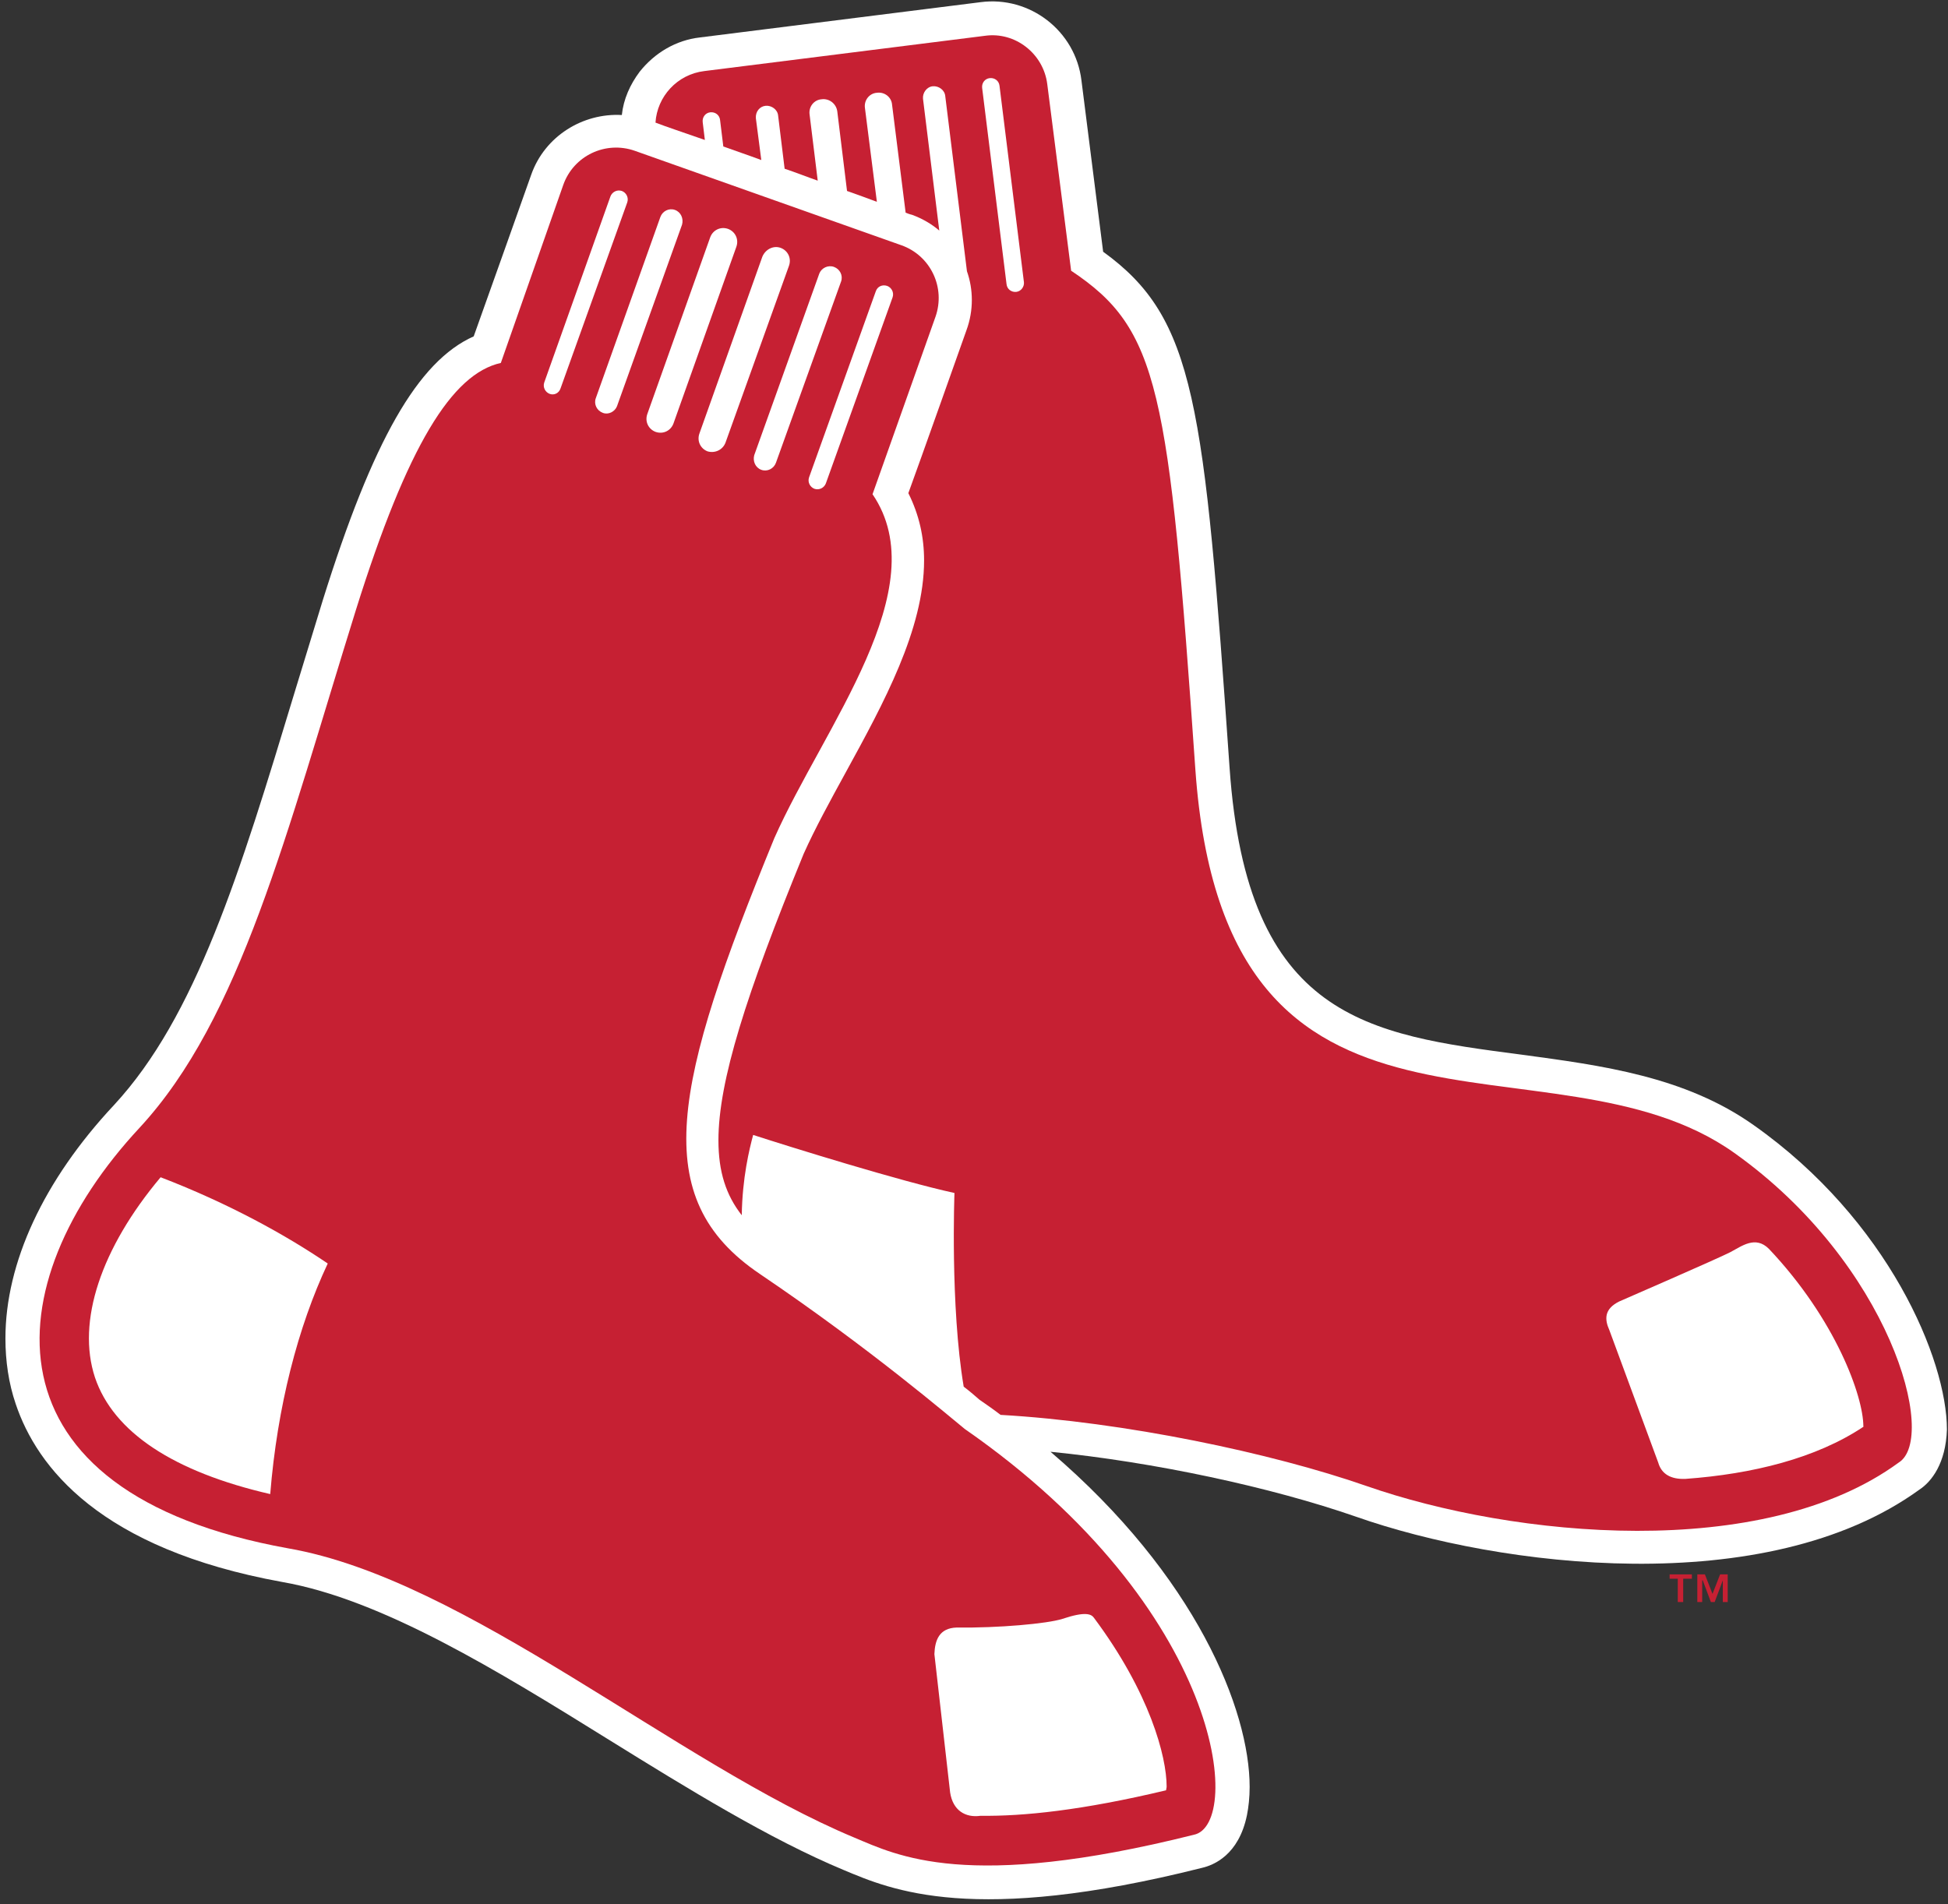
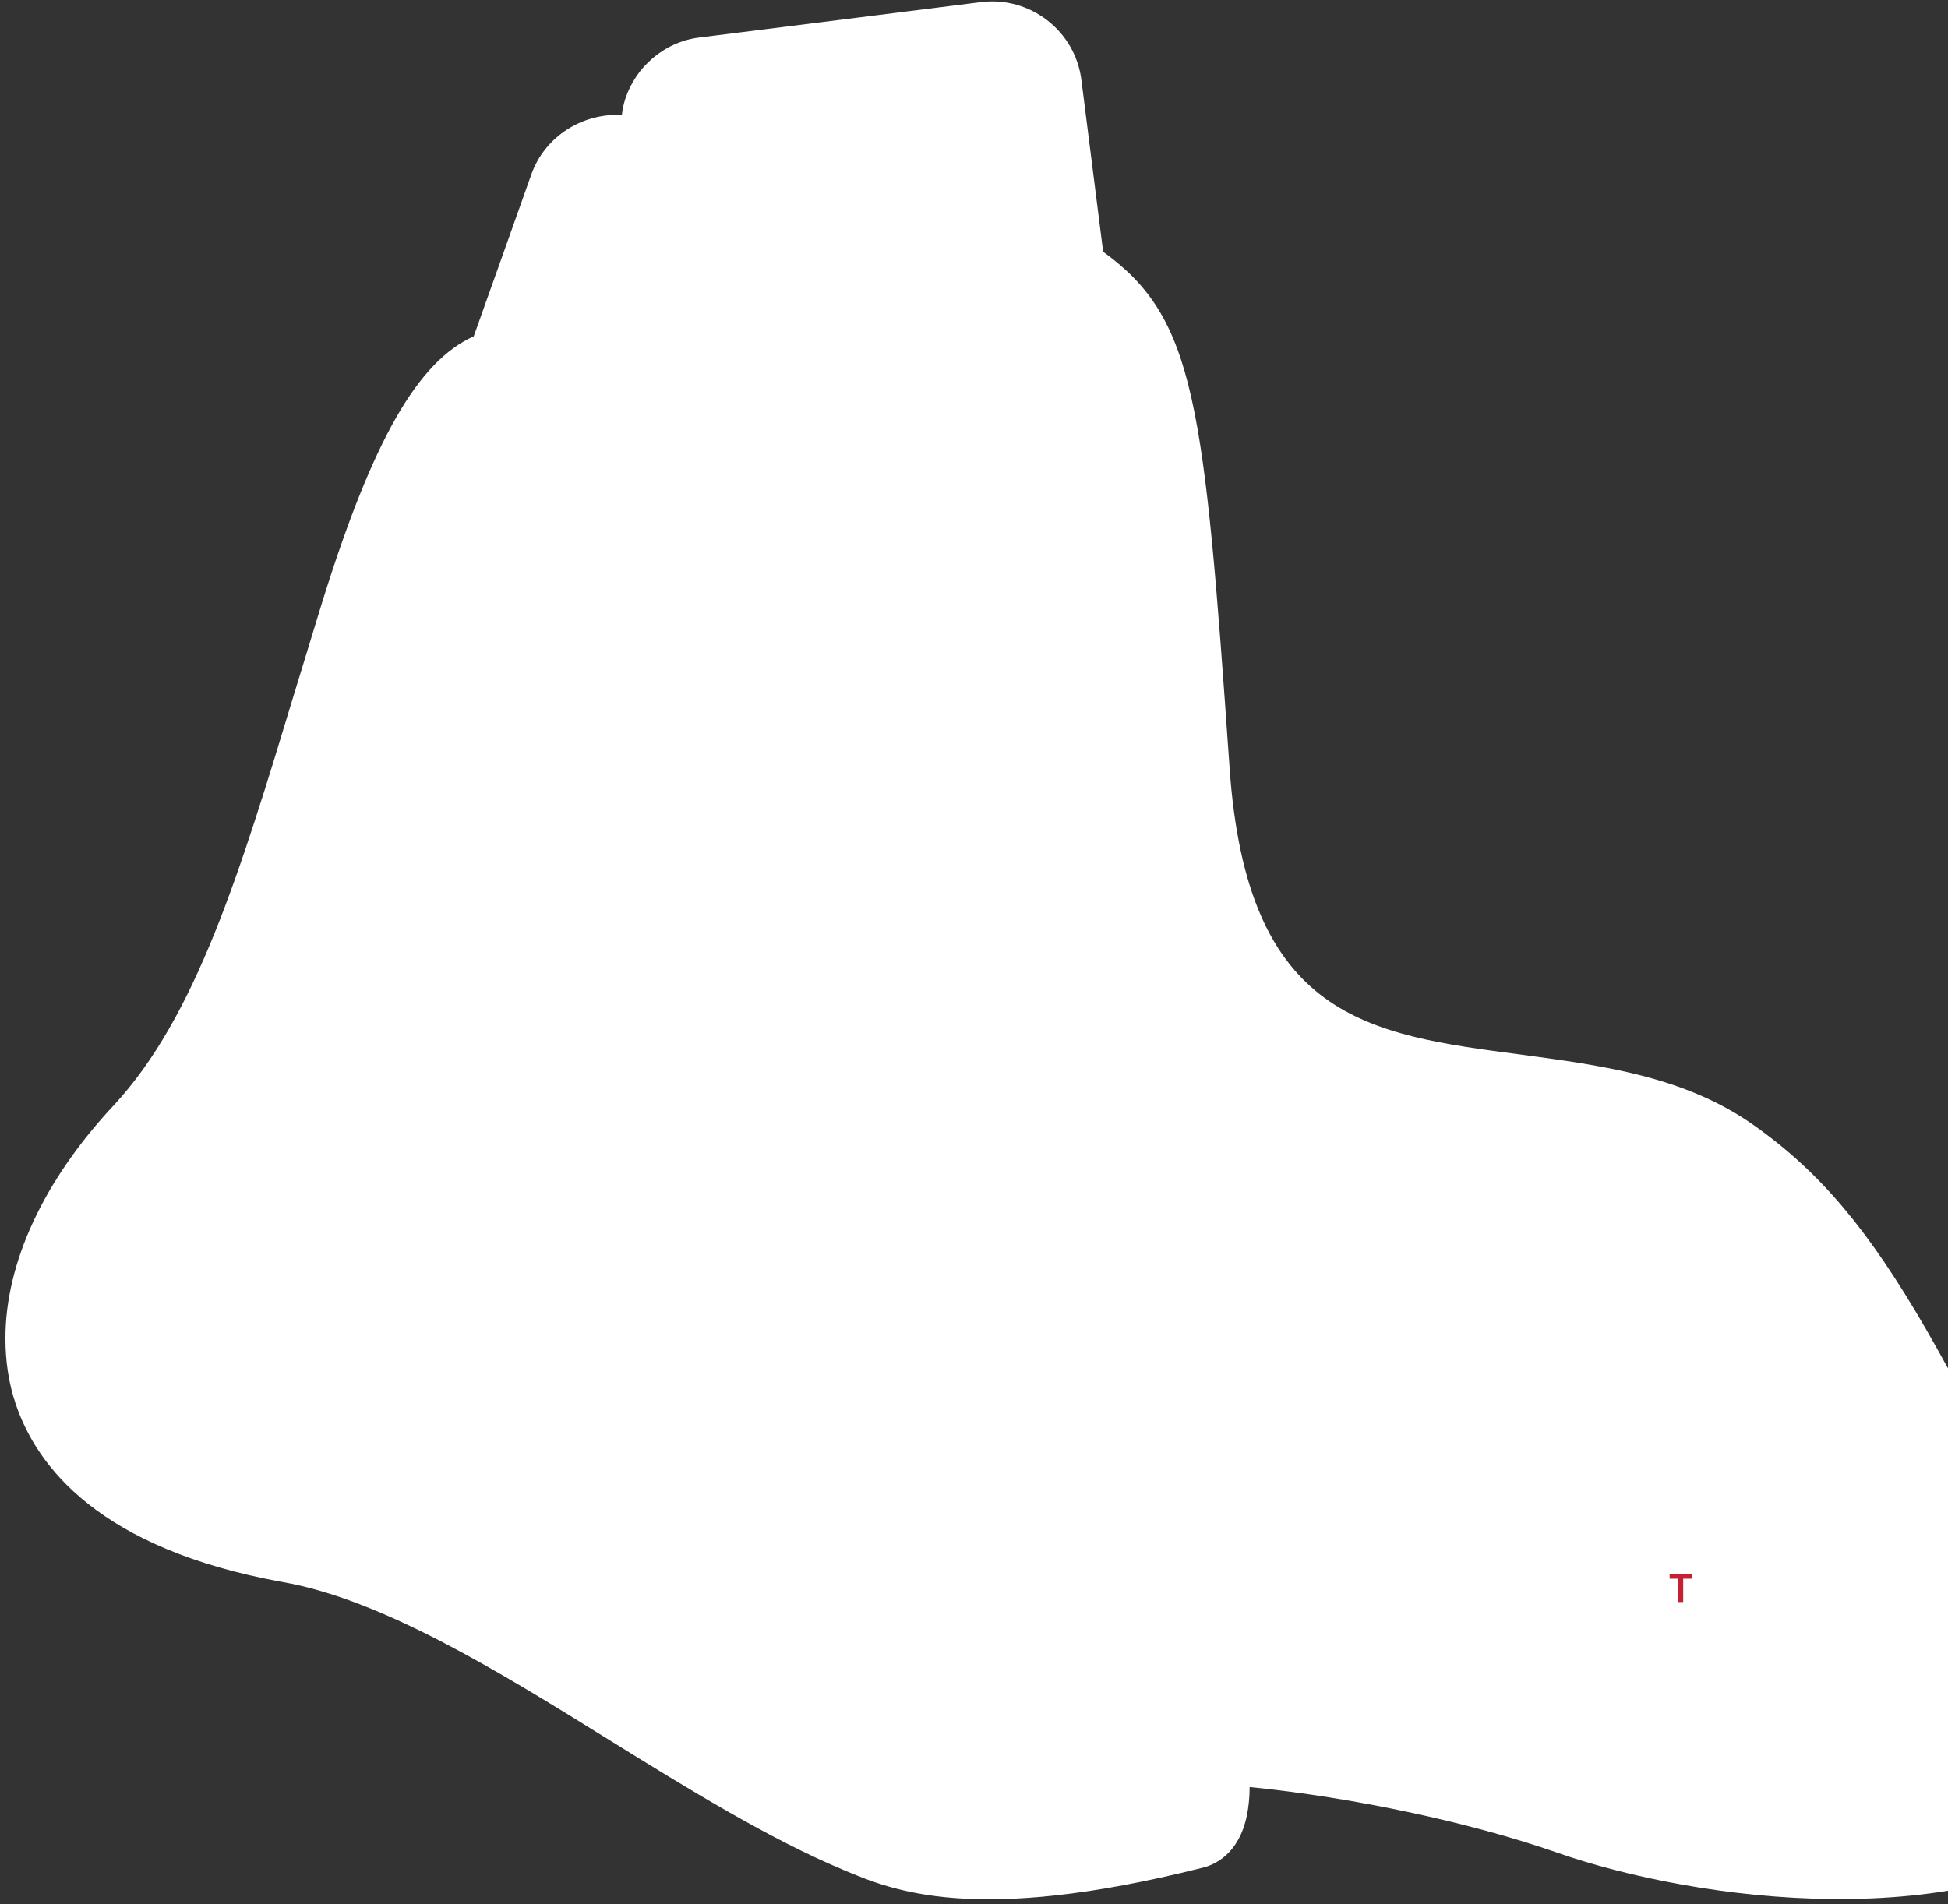
<svg xmlns="http://www.w3.org/2000/svg" version="1.1" x="0px" y="0px" width="319.811" height="312.684" viewBox="-1 -0.2 359 351" enable-background="new -1 -0.2 359 351" xml:space="preserve">
  <rect x="-1" y="-0.2" width="359" height="351" fill="#333333" stroke="none" />
  <defs>

</defs>
-   <path fill="#FFFFFF" d="M322.2,207.2c-12.7-9-28-11-42.8-13c-28.3-3.7-50.6-6.6-53.8-52.9c-4.7-67.3-6.3-82.8-23.3-95.1   c-0.6-4.7-4-31.6-4-31.6c-1.1-9.1-9.5-15.6-18.6-14.4l-51.7,6.5c-4.4,0.5-8.3,2.8-11.1,6.3c-1.8,2.4-3,5.1-3.3,8   c-7.2-0.4-14.2,3.9-16.7,11c0,0-8.9,25.1-10.6,29.8c-10.3,4.6-18.6,19.2-27.8,48.6l-5.2,17c-10.1,33.4-18.2,59.8-33.3,76.1   C7,217.4,0,232.6,0,246.5c0,4.2,0.6,8.3,1.9,12.1c3.9,11.6,15.5,26.7,49.1,32.8c18.4,3.2,39.8,16.4,60.4,29.2   c14.2,8.8,29.4,18.2,43.1,23.9c8.8,3.7,23.9,10.2,66-0.4c2.2-0.5,6.8-2.4,8.3-9.7c0.3-1.5,0.5-3.3,0.5-5.2   c0-14.2-9.9-38.9-36.7-61.8c19.1,1.9,40.6,6.5,56.4,12c26.2,9.2,75.4,15.5,103.7-5c2.3-1.5,4.9-4.9,5.1-11.1   C357.8,250.4,347,224.7,322.2,207.2" />
-   <path fill="#C62033" d="M318.6,212.3c-33.9-24.1-93.8,6.9-99.3-70.6c-4.9-70.4-6.7-81.2-22.9-92L192,15.3c-0.7-5.6-5.9-9.7-11.5-8.9   l-51.7,6.5c-5,0.6-8.7,4.7-9,9.5c1.8,0.7,5.1,1.8,9.1,3.2l-0.4-3.3c-0.1-0.9,0.5-1.7,1.4-1.8c0.9-0.1,1.7,0.5,1.8,1.4l0.6,4.9   c2.2,0.8,4.6,1.6,7,2.5l-1-7.7c-0.1-1.2,0.7-2.2,1.8-2.3c1.1-0.1,2.2,0.7,2.3,1.8l1.2,9.8c2.1,0.7,4.1,1.5,6.1,2.2l-1.5-12.2   c-0.2-1.4,0.8-2.7,2.2-2.8c1.4-0.2,2.7,0.8,2.9,2.2l1.8,14.7c2,0.7,3.9,1.4,5.5,2l-2.2-17.3c-0.2-1.4,0.8-2.7,2.2-2.8   c1.4-0.2,2.7,0.8,2.8,2.2l2.5,19.9c0.7,0.3,1.2,0.4,1.2,0.4c1.9,0.7,3.6,1.7,5,2.9l-3-24.3c-0.1-1.1,0.7-2.2,1.8-2.3   c1.1-0.1,2.2,0.7,2.3,1.8l4,32.3c0.6,1.7,0.9,3.5,0.9,5.3c0,1.8-0.3,3.7-1,5.6c0,0-9,25.4-10.7,30c2,4,2.9,8.1,2.9,12.4   c0,12.7-7.5,26.4-14.4,39c-2.9,5.3-5.7,10.4-7.8,15.1c-10.6,25.9-15.7,41.9-15.7,52.8c0,5.8,1.4,10.1,4.3,13.8   c0.1-6.9,1.4-12.2,2.1-14.8c6.8,2.2,27,8.5,37.1,10.7c0,0-0.8,20.8,1.7,35.7c1.2,0.9,2.2,1.8,2.9,2.4c1.3,0.9,2.6,1.8,3.9,2.8   c22.8,1.3,49.9,7,67.4,13.1c27.2,9.5,73.1,14,98.1-4.3C356.2,264.9,347.3,232.7,318.6,212.3 M186.3,53.6c-0.9,0.1-1.7-0.5-1.8-1.4   L180,16c-0.1-0.9,0.5-1.7,1.4-1.8c0.9-0.1,1.7,0.5,1.8,1.4l4.5,36.2C187.8,52.6,187.2,53.5,186.3,53.6 M342.4,262.8   c-8.7,5.8-20.4,8.7-32.8,9.6c-2.7,0.1-4.4-0.9-5-3l-9-24.4c-0.9-2-1-3.9,1.8-5.3c0,0,18.4-8,20.5-9.1c2.1-1.1,4.6-3.1,7.1-0.6   c12.3,13,17.4,27.2,17.4,32.7C342.5,262.6,342.4,262.7,342.4,262.8" />
-   <path fill="#C62033" d="M176.8,263.2c-2.5-2-17.1-14.6-37.8-28.6c-20.7-14-15.9-34.9,2.7-80.3c9.1-20.5,29.9-46.1,18.1-63.4   l11.6-32.7c1.9-5.4-0.9-11.3-6.3-13.2l-49.1-17.4c-5.4-1.9-11.3,0.9-13.2,6.3L91.3,66.7c-9,2-17.2,15.2-26.7,45.5   c-12.9,41.4-21.2,75.3-39.9,95.5c-26.7,28.7-29.7,67.2,27.4,77.5c32.8,5.7,71.5,39.6,104.3,53.3c7.9,3.3,20.7,10,62.6-0.5   C228.1,336.2,224.6,296.4,176.8,263.2 M48.8,275.2c-17.8-4.1-28.9-11.4-32.3-21.5c-3.4-10.3,1.1-23.8,12.1-36.9   c12.5,4.8,23,10.6,30.8,15.9C53.9,244.4,50.1,259.1,48.8,275.2 M162.5,52.5c0.8,0.3,1.3,1.2,1,2.1l-12.3,34.3   c-0.3,0.8-1.2,1.3-2.1,1c-0.8-0.3-1.3-1.2-1-2.1l12.3-34.3C160.7,52.6,161.6,52.2,162.5,52.5 M152.7,49c1.1,0.4,1.7,1.6,1.3,2.7   l-12,33.4c-0.4,1.1-1.6,1.7-2.7,1.3c-1.1-0.4-1.6-1.6-1.3-2.7l12-33.5C150.4,49.2,151.6,48.6,152.7,49 M142.9,45.5   c1.3,0.5,2,1.9,1.5,3.3l-11.7,32.6c-0.5,1.3-1.9,2-3.3,1.6c-1.3-0.5-2-1.9-1.5-3.3l11.6-32.6C140.1,45.7,141.6,45,142.9,45.5    M100.3,72.4c-0.8-0.3-1.3-1.2-1-2.1L111.5,36c0.3-0.8,1.2-1.3,2.1-1c0.8,0.3,1.3,1.2,1,2.1l-12.3,34.3   C102,72.3,101.1,72.7,100.3,72.4 M110.1,75.9c-1.1-0.4-1.7-1.6-1.3-2.7l11.9-33.4c0.4-1.1,1.6-1.7,2.7-1.3c1.1,0.4,1.6,1.6,1.3,2.7   l-12,33.5C112.3,75.7,111.1,76.3,110.1,75.9 M119.8,79.4c-1.3-0.5-2-1.9-1.5-3.3l11.6-32.6c0.5-1.3,1.9-2,3.3-1.5   c1.3,0.5,2,1.9,1.5,3.3l-11.6,32.6C122.6,79.2,121.2,79.9,119.8,79.4 M213.9,329.8c-15.5,3.7-26.3,4.8-34.2,4.7   c-2.8,0.4-5.1-1-5.6-4.3l-2.9-25.5c0.1-2.6,0.9-4.8,4.1-4.9c7.6,0.1,16.7-0.7,19.5-1.6c4.2-1.4,5.3-0.9,5.8-0.2   c10.3,13.8,13.4,25.6,13.4,31.1C214,329.4,213.9,329.6,213.9,329.8" />
+   <path fill="#FFFFFF" d="M322.2,207.2c-12.7-9-28-11-42.8-13c-28.3-3.7-50.6-6.6-53.8-52.9c-4.7-67.3-6.3-82.8-23.3-95.1   c-0.6-4.7-4-31.6-4-31.6c-1.1-9.1-9.5-15.6-18.6-14.4l-51.7,6.5c-4.4,0.5-8.3,2.8-11.1,6.3c-1.8,2.4-3,5.1-3.3,8   c-7.2-0.4-14.2,3.9-16.7,11c0,0-8.9,25.1-10.6,29.8c-10.3,4.6-18.6,19.2-27.8,48.6l-5.2,17c-10.1,33.4-18.2,59.8-33.3,76.1   C7,217.4,0,232.6,0,246.5c0,4.2,0.6,8.3,1.9,12.1c3.9,11.6,15.5,26.7,49.1,32.8c18.4,3.2,39.8,16.4,60.4,29.2   c14.2,8.8,29.4,18.2,43.1,23.9c8.8,3.7,23.9,10.2,66-0.4c2.2-0.5,6.8-2.4,8.3-9.7c0.3-1.5,0.5-3.3,0.5-5.2   c19.1,1.9,40.6,6.5,56.4,12c26.2,9.2,75.4,15.5,103.7-5c2.3-1.5,4.9-4.9,5.1-11.1   C357.8,250.4,347,224.7,322.2,207.2" />
  <polygon fill="#C62033" points="306.7,290.8 308.2,290.8 308.2,295.1 309.2,295.1 309.2,290.8 310.8,290.8 310.8,290 306.7,290 " />
-   <polygon fill="#C62033" points="314.6,293.6 313.2,290 311.8,290 311.8,295.1 312.7,295.1 312.7,291.1 312.8,291.1 314.3,295.1    315,295.1 316.5,291.1 316.5,291.1 316.5,295.1 317.4,295.1 317.4,290 316,290 " />
</svg>